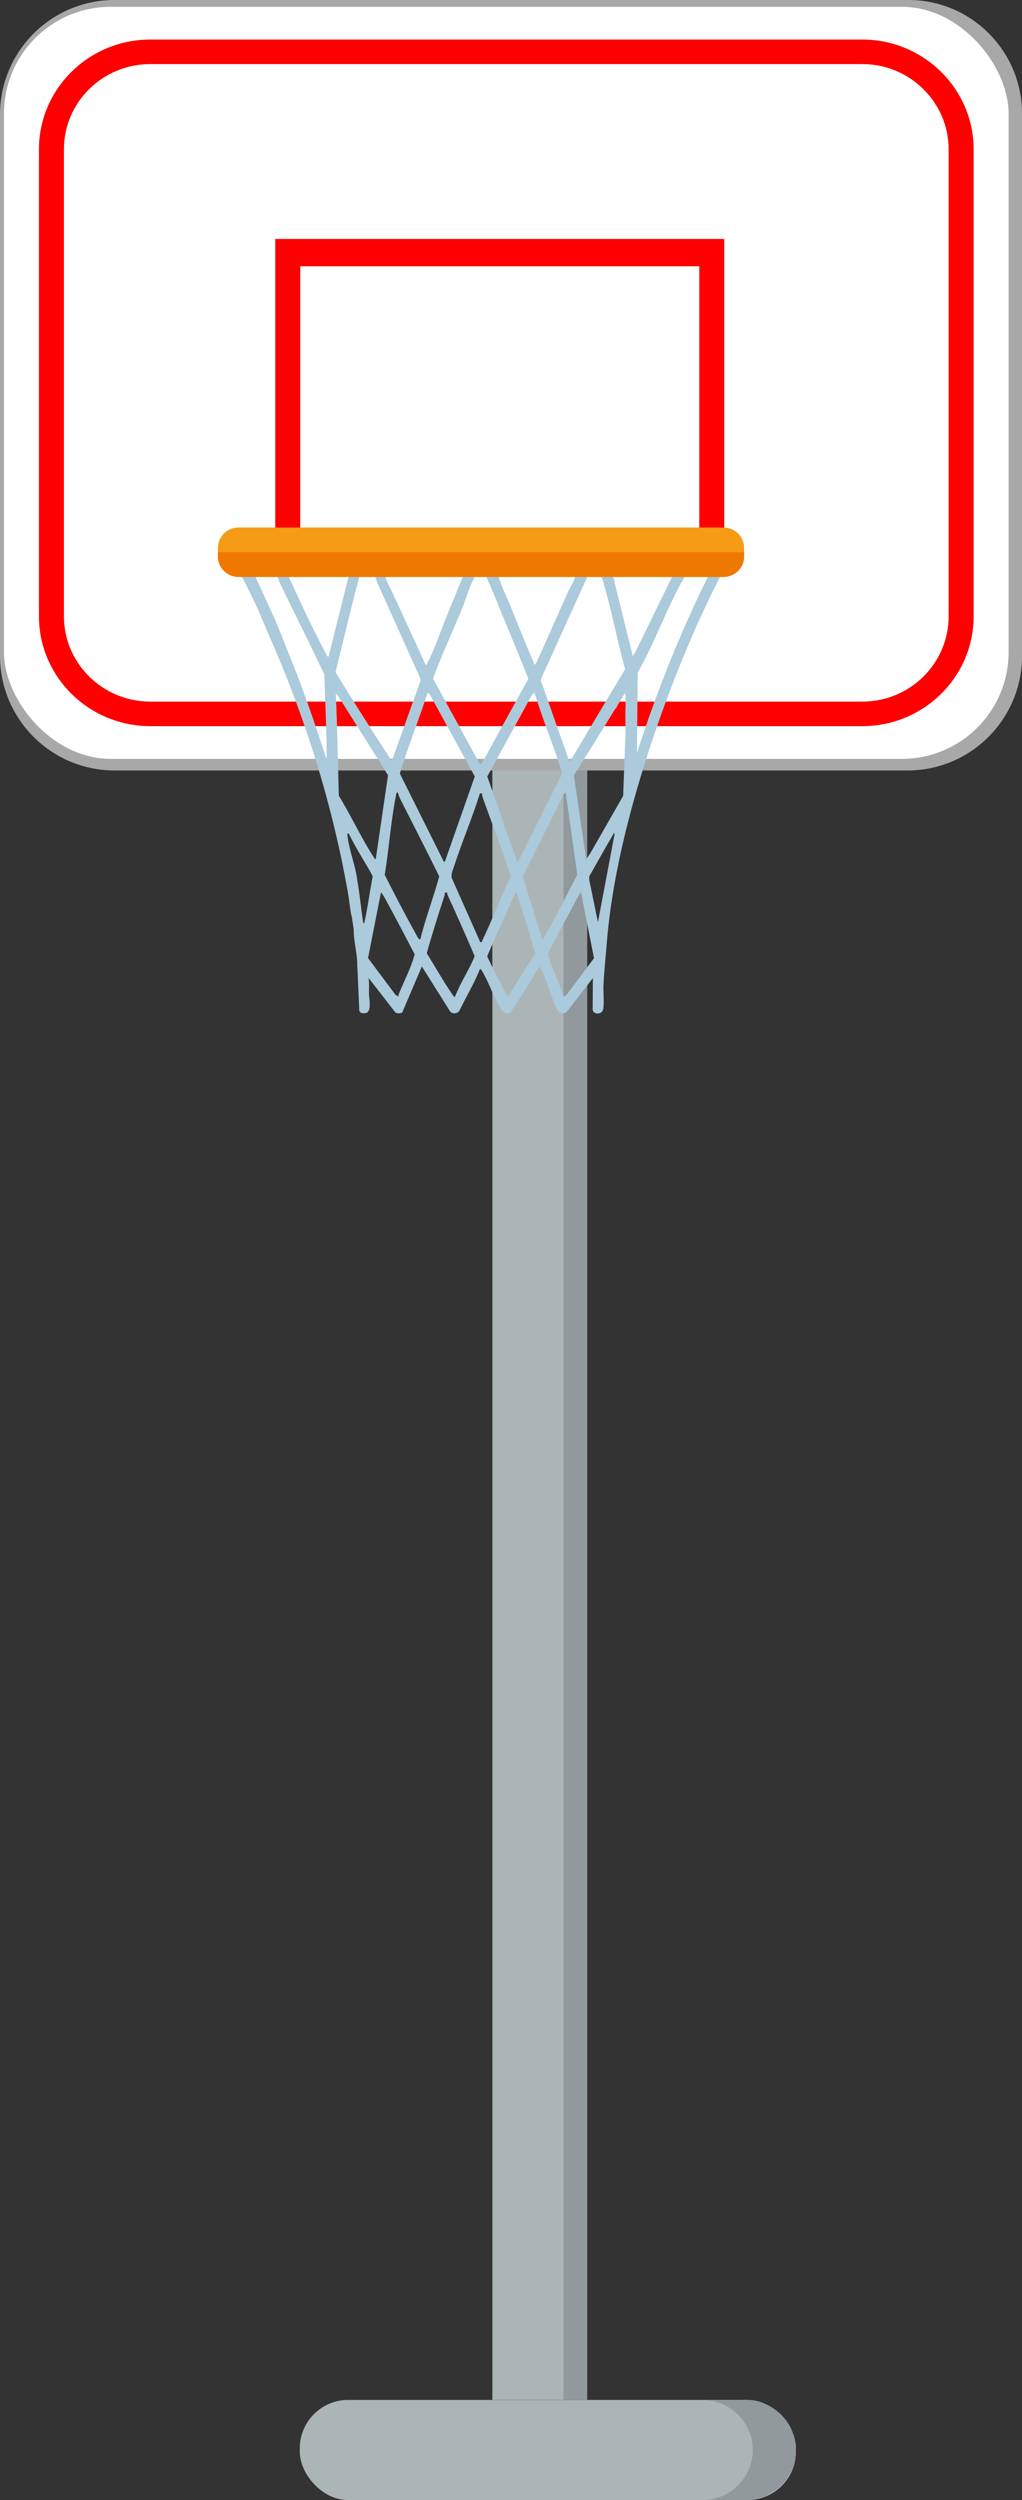
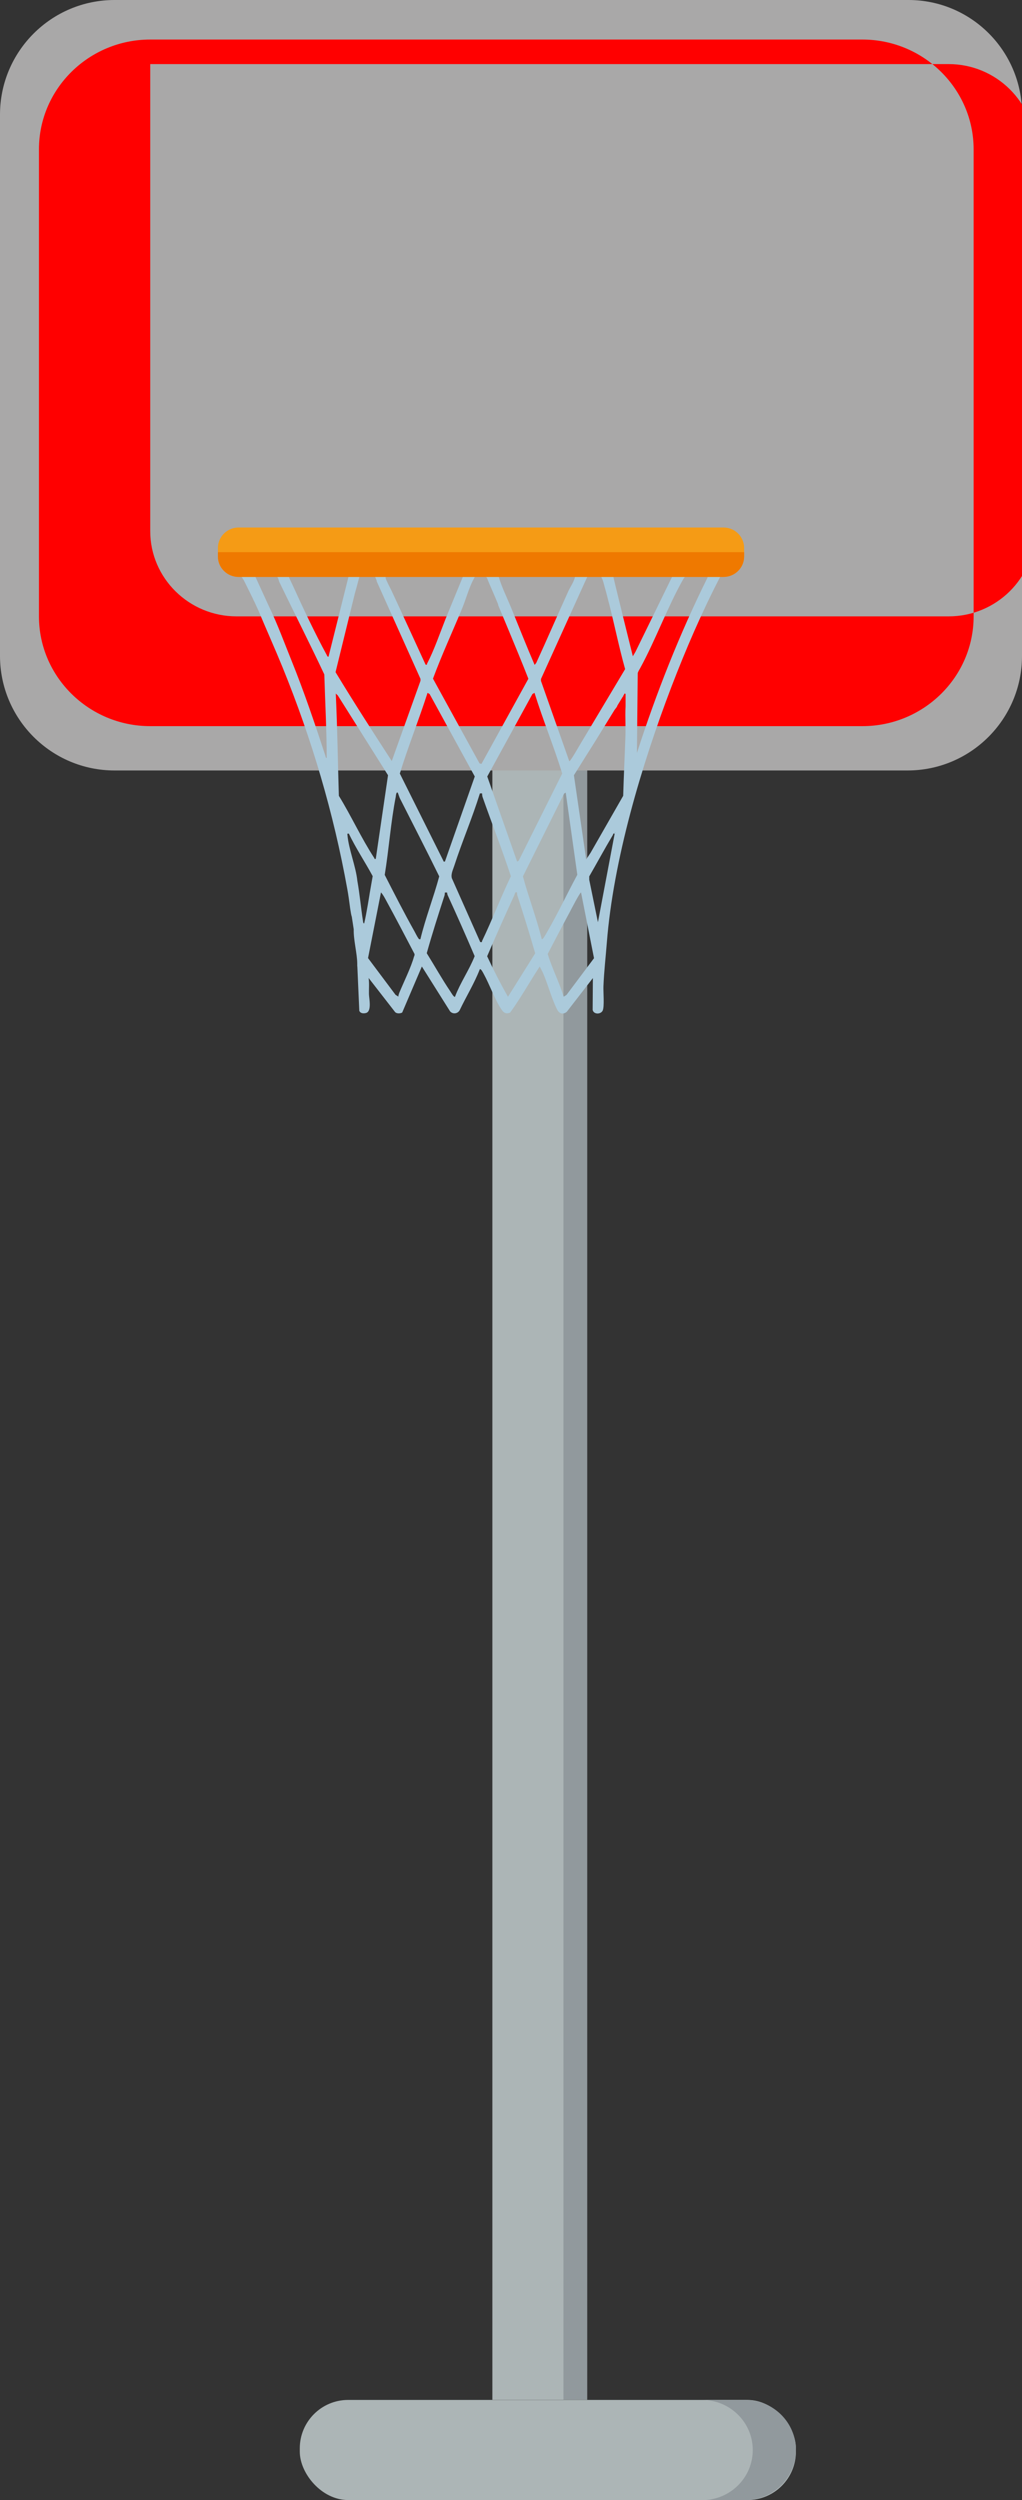
<svg xmlns="http://www.w3.org/2000/svg" id="Camada_2" data-name="Camada 2" viewBox="0 0 90 220">
  <rect x="0" y="0" width="90" height="220" fill="#333333" stroke="none" />
  <defs>
    <style>
      .cls-1 {
        fill: #abcadb;
      }

      .cls-2 {
        fill: #91999d;
      }

      .cls-3 {
        fill: #ef7900;
      }

      .cls-4 {
        fill: #a9a8a8;
      }

      .cls-5 {
        fill: #fff;
      }

      .cls-6 {
        fill: red;
      }

      .cls-7 {
        fill: #f59b15;
      }

      .cls-8 {
        fill: #acb5b6;
      }
    </style>
  </defs>
  <g id="Camada_1-2" data-name="Camada 1">
    <g id="cestabasquete_b">
      <rect class="cls-8" x="43.36" y="37.91" width="8.34" height="173.27" />
      <rect class="cls-2" x="49.62" y="37.91" width="2.09" height="173.27" />
      <path class="cls-4" d="M10.09,0h69.91c5.52,0,10,4.48,10,10v47.72c0,5.57-4.52,10.08-10.08,10.08H10.09c-5.57,0-10.09-4.52-10.09-10.09V10.09C0,4.52,4.52,0,10.09,0Z" />
-       <rect class="cls-5" x=".35" y=".6" width="88.47" height="66.18" rx="9.4" ry="9.4" />
-       <path class="cls-6" d="M63.78,50.28H24.24v-29.25h39.54v29.25ZM26.44,47.89h35.14v-24.46H26.44v24.46Z" />
-       <path class="cls-6" d="M75.94,63.9H13.23c-5.4,0-9.8-4.34-9.8-9.66V13.14C3.43,7.81,7.83,3.48,13.23,3.48h62.71c5.4,0,9.8,4.34,9.8,9.66v41.1c0,5.33-4.4,9.66-9.8,9.66ZM13.23,5.64c-4.19,0-7.6,3.36-7.6,7.5v41.1c0,4.13,3.41,7.5,7.6,7.5h62.71c4.19,0,7.6-3.36,7.6-7.5V13.14c0-4.13-3.41-7.5-7.6-7.5H13.23Z" />
+       <path class="cls-6" d="M75.94,63.9H13.23c-5.4,0-9.8-4.34-9.8-9.66V13.14C3.43,7.81,7.83,3.48,13.23,3.48h62.71c5.4,0,9.8,4.34,9.8,9.66v41.1c0,5.33-4.4,9.66-9.8,9.66ZM13.23,5.64v41.1c0,4.13,3.41,7.5,7.6,7.5h62.71c4.19,0,7.6-3.36,7.6-7.5V13.14c0-4.13-3.41-7.5-7.6-7.5H13.23Z" />
      <path class="cls-1" d="M62.29,50.73s.04.09,0,.13c-2.46,4.96-4.5,10.13-6.2,15.4l.07-7.03s.03-.09.05-.13c.04-.08.08-.16.13-.24l.04-.07h0c1.37-2.51,2.39-5.35,3.78-7.81.03-.05.11-.17.18-.25h-1.14l-3.24,6.63-.23.39s-1.74-6.99-1.72-7.02h-1.06l.03.11c.13.21.22.65.27.82.13.44.24.88.35,1.32l.05.18h0c.48,1.9.87,3.83,1.4,5.72l-3.88,6.49c-.12.18-.95,1.68-1.04,1.61l-2.49-7.06v-.17s3.84-8.47,3.84-8.47c0,0,0,0,0,0l.25-.54h-1.09c-.08.44-.4.87-.58,1.26-.96,2.11-1.87,4.23-2.84,6.34l-.14.17c-.72-1.67-1.39-3.37-2.08-5.06-.37-.9-.82-1.79-1.09-2.72h-1.19c.06.03.12.06.15.1.32.79.68,1.57,1,2.36,0,.02,0,.04,0,.06l.95,2.28h0c.58,1.4,1.16,2.79,1.71,4.2l-4.13,7.49-.17-.04-4.1-7.46c.77-2.08,1.71-4.11,2.56-6.16.33-.79.62-1.88,1.03-2.62.04-.07.08-.18.14-.23h-1.08l-1.12,2.72s0,0,0,0l-.43,1.05s0,0,0,0c-.52,1.32-1,2.73-1.62,3.92-.03.07.03.12-.13.09,0,0-2.99-6.51-3.02-6.55-.1-.2-.48-.92-.5-1.08,0-.06,0-.11.02-.14h-.96l.15.37s.01.05.01.08l3.85,8.57v.17s-2.53,7.06-2.53,7.06c-1.68-2.59-3.35-5.18-4.95-7.82l1.7-6.93.16-.57.25-.94h-1s.03.06.02.08l-1.75,7c-.11.01-.12-.09-.16-.16-1.03-1.89-2.11-4.18-3-6.14-.05-.11-.32-.66-.32-.7,0-.02,0-.06.02-.08h-1.1c.14.11.17.38.24.53,1.31,2.71,2.67,5.39,3.95,8.11.07,2.46.21,4.9.21,7.35-.09.01-.09-.11-.11-.18-.93-2.84-1.88-5.65-3-8.42-.51-1.25-1.24-3.24-1.98-4.75l-1.21-2.64h-1.23s.14.2.24.37h0s.42.84.79,1.6c.03.08.08.19.14.29.14.3.26.56.33.72,0,0,0,.01.01.02.7,1.68,1.45,3.34,2.14,5.03,2.57,6.32,4.49,12.81,5.7,19.53.04.22.08.47.12.74.07.51.18,1.43.27,1.66.06.37.11.74.17,1.11-.03.93.31,2.14.31,3.04v.16s0,.06.01.09l.17,3.88c.09.22.34.25.56.2.57-.11.3-1.29.29-1.67-.01-.47.04-.95-.03-1.42l2.34,3.01c.15.14.45.13.62.03l1.73-4.05,2.48,3.94c.24.28.67.23.85-.09.57-1.2,1.29-2.36,1.77-3.6.1-.1.3.32.34.39.52.94,1.01,2.33,1.59,3.17.2.29.39.38.74.25.94-1.29,1.73-2.72,2.61-4.06l.26.51c.46,1.02.77,2.3,1.28,3.29.18.36.51.45.84.19l2.3-2.97-.02,2.8c.09.41.7.41.88.07.17-.33.05-1.67.07-2.14.05-1.29.2-2.58.3-3.86.57-7.24,3.05-15.6,5.68-22.48,1.27-3.31,2.68-6.58,4.31-9.72h-1.15ZM46.89,61.07l.18-.1c.74,2.39,1.71,4.72,2.44,7.1l-3.83,7.67-.14.08-2.63-7.49,3.98-7.26ZM37.65,60.97l.18.1,3.98,7.26-2.63,7.49s-.16.02-.14-.08l-3.83-7.67c.73-2.38,1.68-4.72,2.44-7.1ZM29.57,61.03l.18.17,4.42,7.02-1.06,7.24-.02.11c-.1.08-.11-.03-.14-.08-1.12-1.71-2.03-3.71-3.11-5.46-.09-3-.13-6-.27-8.99ZM32.07,81.26c-.09.01-.1-.17-.11-.24-.18-1.17-.28-2.33-.49-3.5-.13-1.27-.76-2.78-.87-4.01-.01-.13-.04-.17.12-.15.62,1.29,1.42,2.48,2.1,3.74l-.26,1.49s-.28,1.81-.49,2.67ZM36.46,84.17c-.24.91-.92,2.28-1.3,3.2-.04.11-.08.22-.08.33l-.25-.16-2.42-3.23,1.14-5.78c.18.19.33.48.46.72.85,1.55,1.67,3.13,2.49,4.69.02.08,0,.14-.03.22ZM37.01,82.65c-.11.02-.13-.03-.18-.1-.09-.12-.25-.45-.34-.61-.91-1.62-1.76-3.29-2.61-4.95.37-2.27.53-4.62.97-6.87.01-.06.04-.49.18-.36.02.02.14.4.18.48,1.16,2.29,2.34,4.58,3.47,6.88-.5,1.86-1.21,3.66-1.66,5.53ZM40.08,87.71c-.1.09-.35-.36-.41-.45-.74-1.09-1.39-2.26-2.09-3.38.48-1.71,1.02-3.4,1.57-5.09.02-.08.02-.24.03-.25,0,0,.18,0,.19,0,0,0,.02.16.05.23.82,1.78,1.61,3.57,2.38,5.37-.48,1.22-1.27,2.34-1.73,3.57ZM42.46,82.81c-.05.09.02.12-.17.09l-2.5-5.62c-.1-.37.11-.76.22-1.11.69-2.13,1.59-4.21,2.25-6.35.05,0,.18-.01.19,0,.01.01.01.21.04.3.82,2.33,1.73,4.64,2.5,6.99-.9,1.87-1.64,3.83-2.54,5.7ZM44.73,87.71c-.66-1.16-1.27-2.35-1.83-3.56.77-1.8,1.57-3.59,2.39-5.37.04-.08.08-.38.24-.23,0,0,0,.18.03.25.55,1.69,1.08,3.38,1.57,5.09l-2.4,3.83ZM47.71,82.65c-.46-1.87-1.16-3.67-1.66-5.53l3.63-7.29.14-.08,1.02,7.23c-.91,1.68-1.72,3.42-2.68,5.07-.05.08-.36.69-.46.59ZM49.89,87.55l-.25.16c-.39-1.27-1.02-2.49-1.41-3.76.65-1.24,1.29-2.48,1.95-3.7.07-.13.91-1.77.99-1.71l1.14,5.78-2.42,3.23ZM52.65,81.13l-.76-3.71v-.3c.7-1.21,1.36-2.44,2.08-3.64.05-.08-.01-.16.16-.12l-1.47,7.77ZM54.15,73.29v-.06s.04.04,0,.06ZM55.09,62.16c-.03.48-.02.99-.01,1.49h0s0,0,0,0c0,.35.01.69,0,1.01-.06,1.78-.15,3.58-.2,5.37l-2.87,5.01-.39.59-1.08-7.41c.61-.98,1.23-1.96,1.84-2.93h0s1.74-2.82,1.74-2.82c.11-.14.25-.31.24-.37,0,0,0,0,0,0l.49-.8s.02,0,.03,0c0-.02,0-.04,0-.06l.14-.23s.05.05.07.07v1.09Z" />
      <path class="cls-7" d="M63.71,50.77H21.01c-1.01,0-1.82-.81-1.82-1.8v-.75c0-.99.82-1.8,1.82-1.8h42.7c1.01,0,1.82.81,1.82,1.8v.75c0,.99-.82,1.8-1.82,1.8Z" />
      <path class="cls-3" d="M19.19,48.59v.38c0,.99.82,1.8,1.82,1.8h42.7c1.01,0,1.82-.81,1.82-1.8v-.38H19.19Z" />
      <rect class="cls-8" x="26.4" y="211.19" width="43.69" height="8.81" rx="4.26" ry="4.26" />
      <path class="cls-2" d="M65.62,211.19h-3.8c2.47,0,4.47,1.97,4.47,4.41s-2,4.41-4.47,4.41h3.8c2.47,0,4.47-1.97,4.47-4.41s-2-4.41-4.47-4.41Z" />
    </g>
  </g>
</svg>